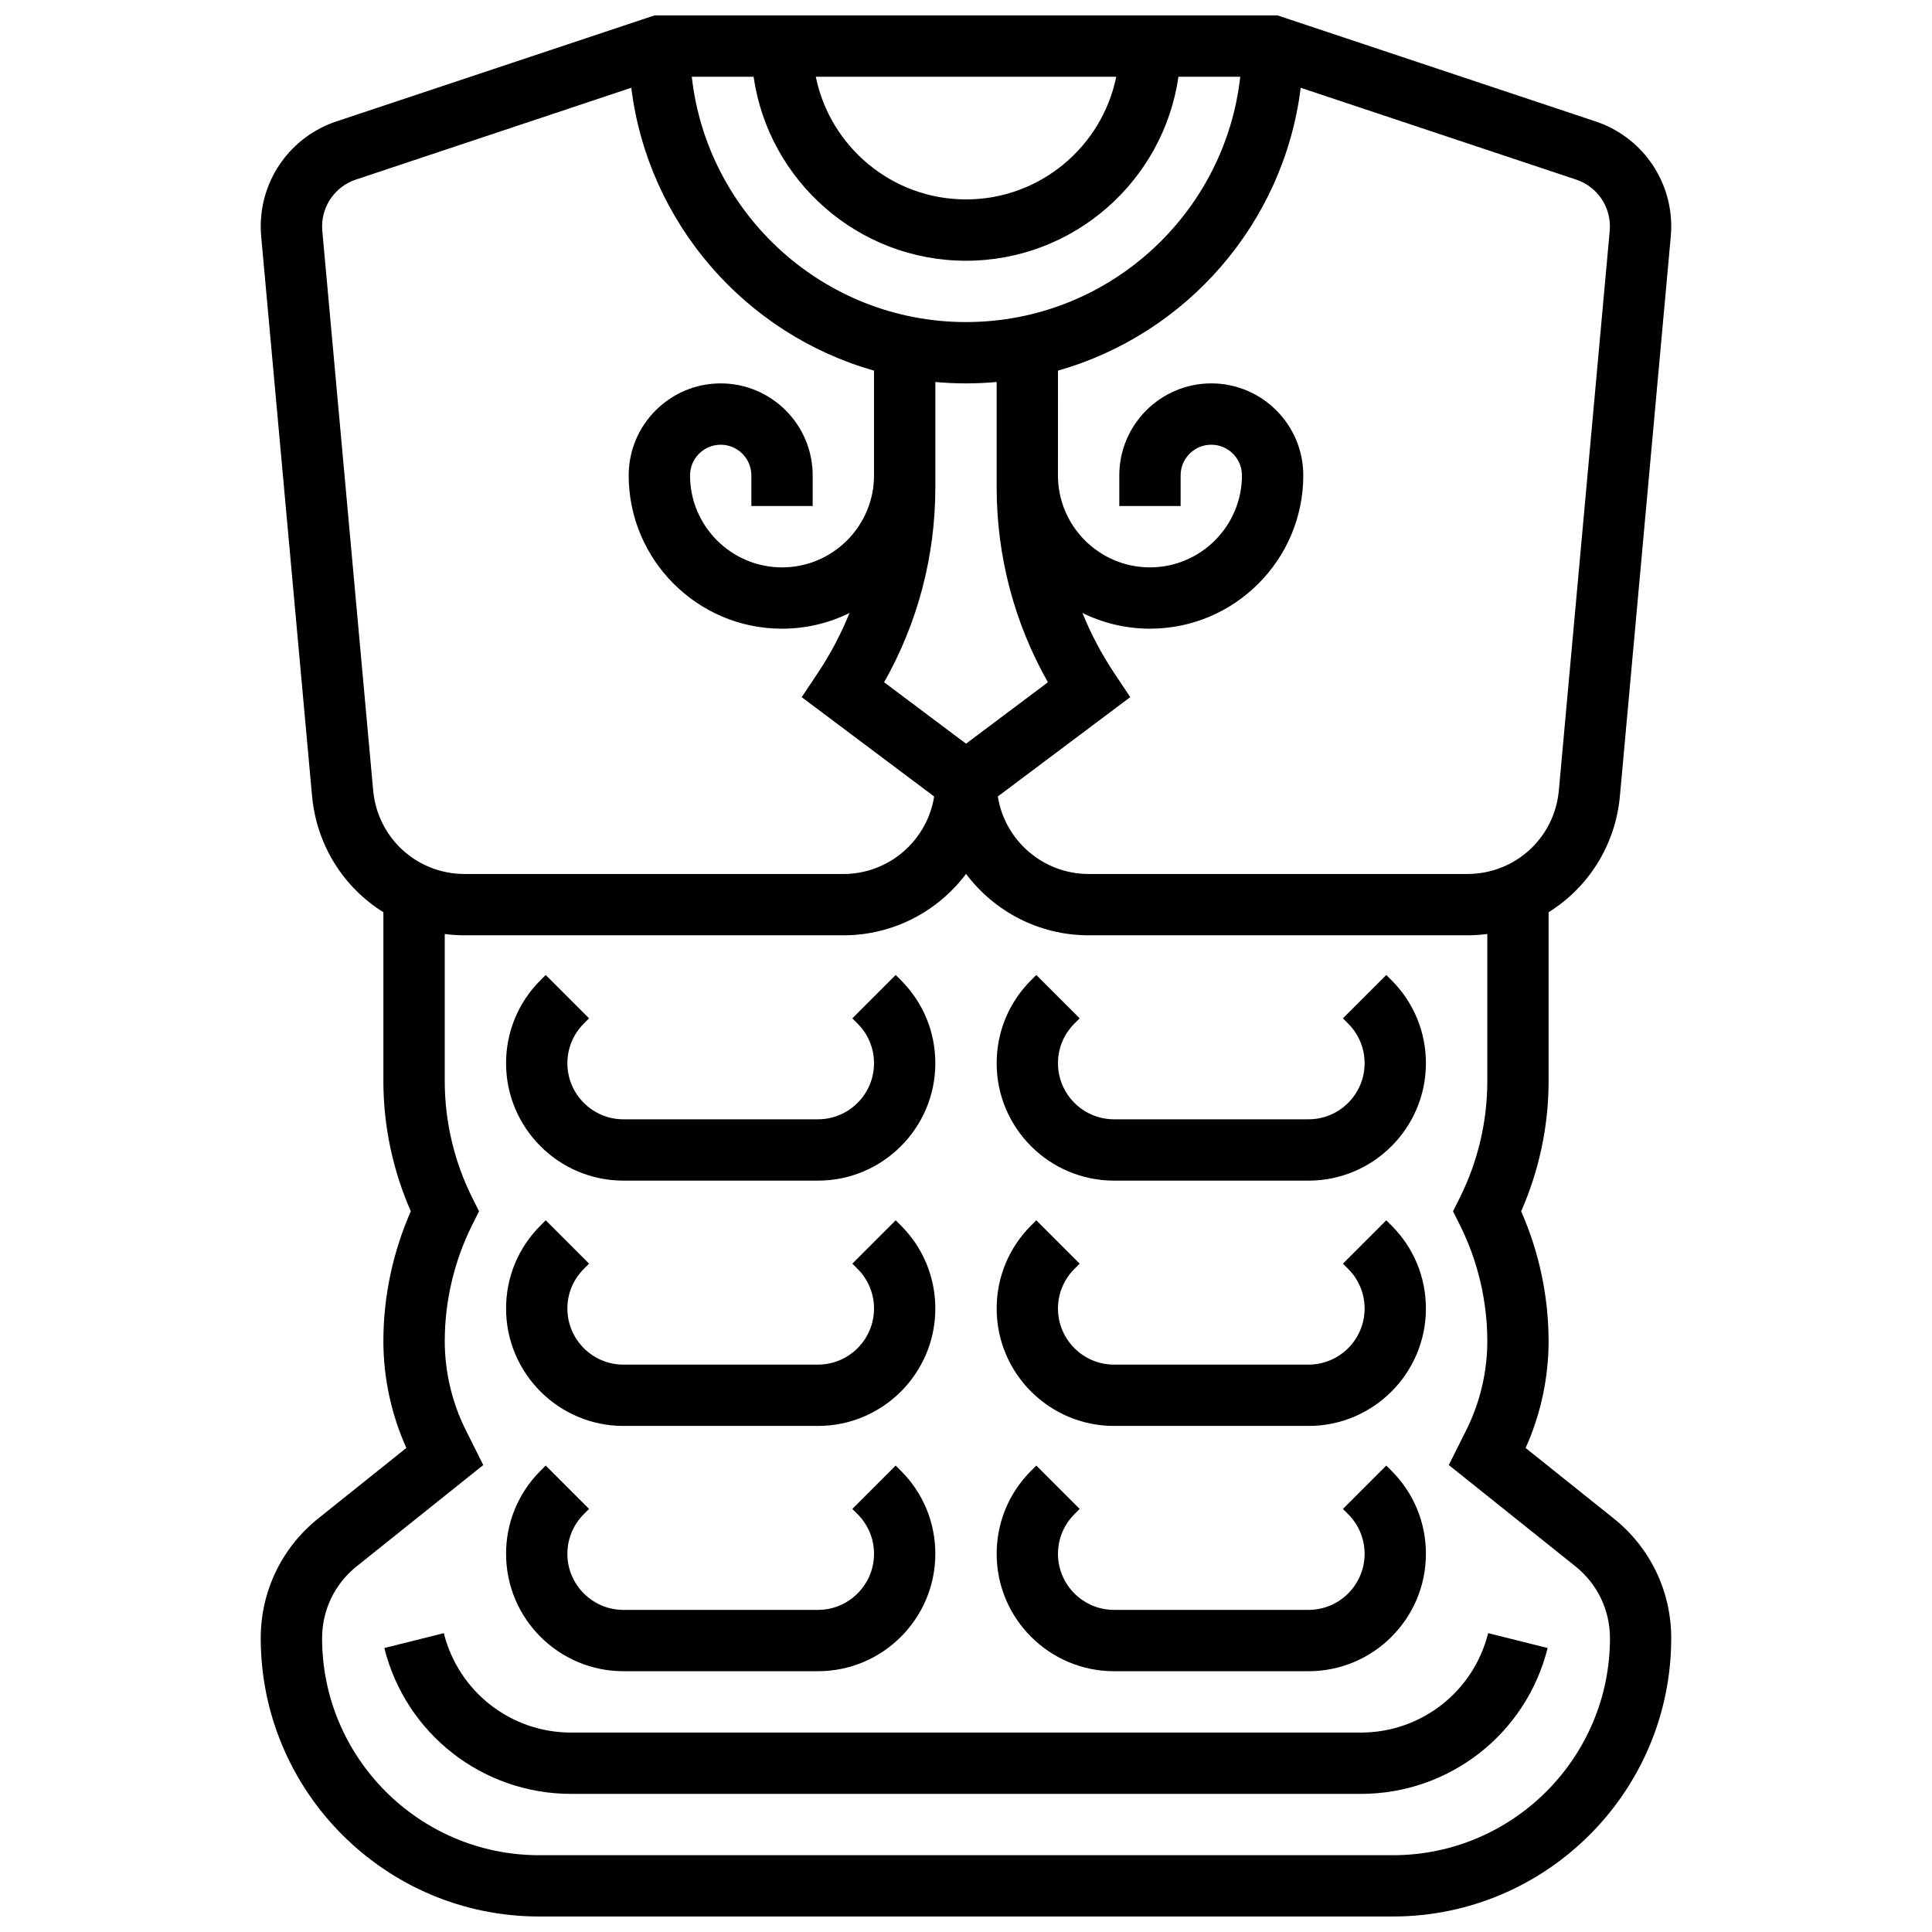
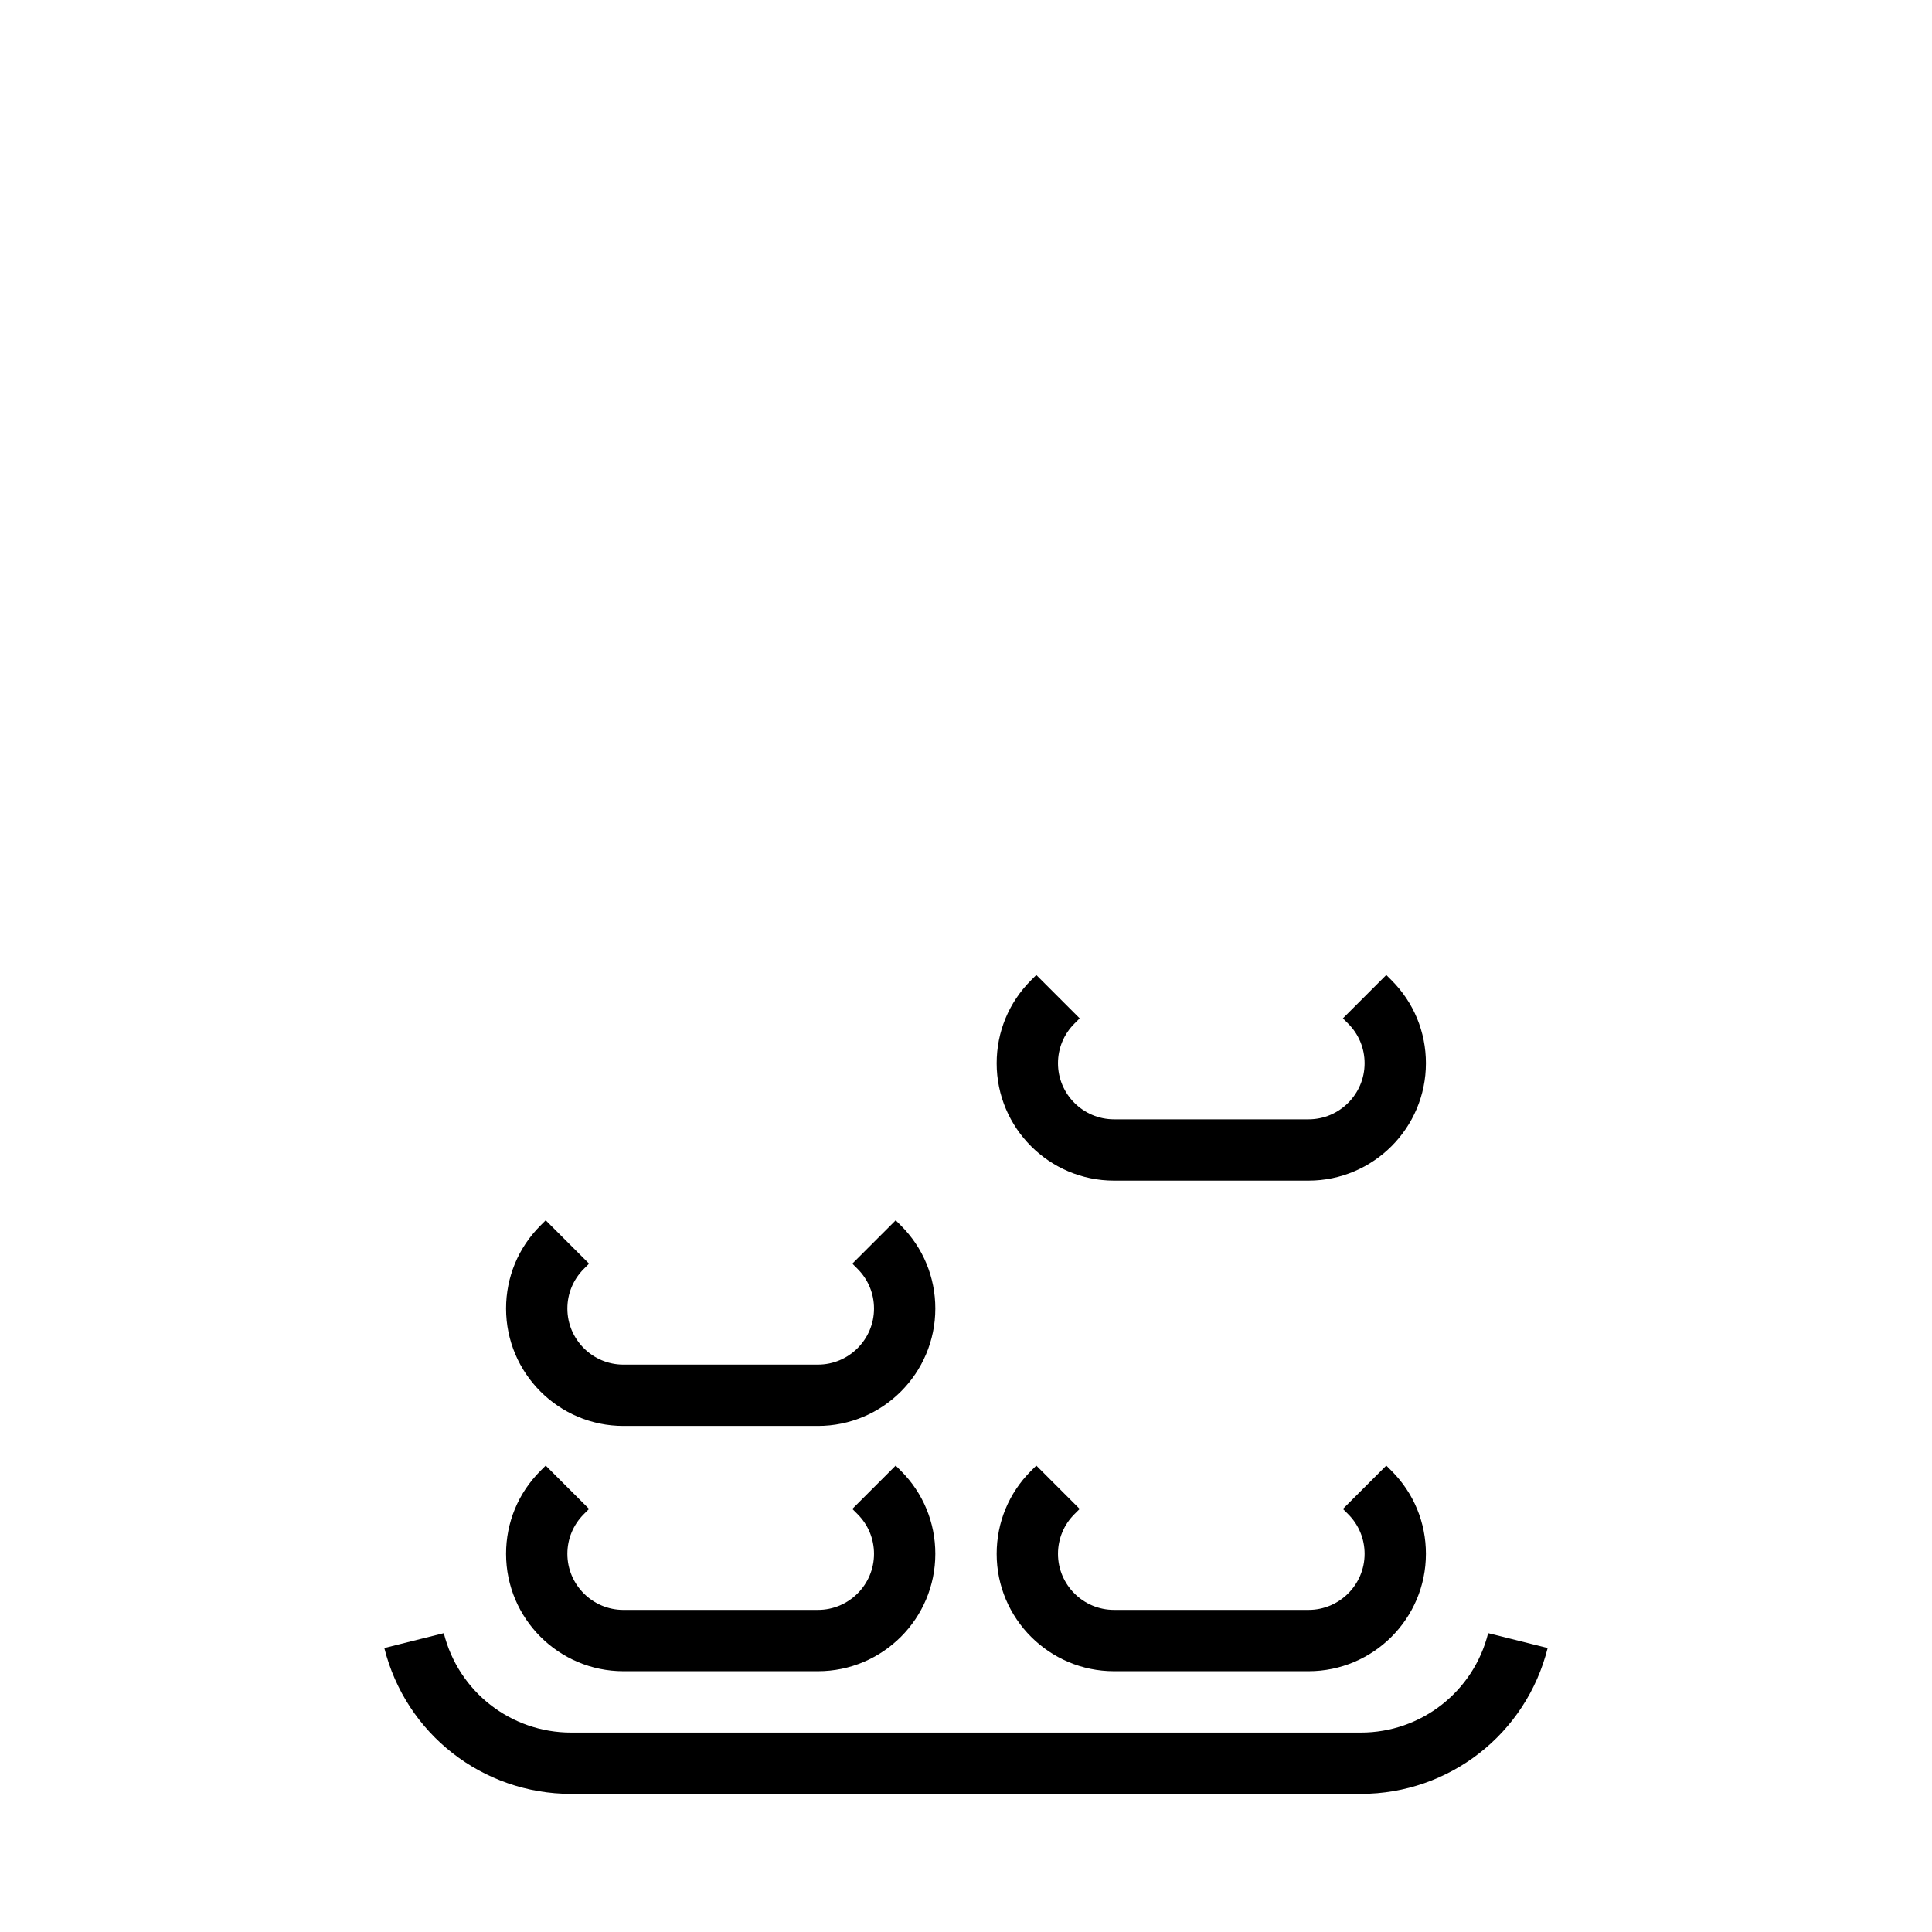
<svg xmlns="http://www.w3.org/2000/svg" width="800px" height="800px" version="1.1" viewBox="144 144 512 512">
  <defs>
    <clipPath id="a">
-       <path d="m213 148.09h374v503.81h-374z" />
-     </clipPath>
+       </clipPath>
  </defs>
-   <path d="m309.22 456.88h51.547c17.152 0 31.105-13.953 31.105-31.109 0-8.312-3.234-16.121-9.109-21.996l-1.395-1.395-11.492 11.492 1.395 1.395c2.805 2.805 4.352 6.539 4.352 10.504 0 8.191-6.664 14.855-14.855 14.855l-51.547 0.004c-8.191 0-14.859-6.664-14.859-14.859 0-3.969 1.547-7.699 4.352-10.504l1.395-1.395-11.492-11.492-1.395 1.395c-5.875 5.875-9.109 13.688-9.109 21.996 0 17.156 13.953 31.109 31.109 31.109z" />
  <path d="m309.22 521.89h51.547c17.152 0 31.105-13.953 31.105-31.109 0-8.312-3.234-16.121-9.109-21.996l-1.395-1.395-11.492 11.492 1.395 1.395c2.805 2.805 4.352 6.539 4.352 10.504 0 8.191-6.664 14.855-14.855 14.855l-51.547 0.004c-8.191 0-14.859-6.668-14.859-14.859 0-3.969 1.547-7.699 4.352-10.504l1.395-1.395-11.492-11.492-1.395 1.395c-5.875 5.875-9.109 13.688-9.109 21.996 0 17.156 13.953 31.109 31.109 31.109z" />
  <path d="m309.22 586.89h51.547c17.152 0 31.105-13.953 31.105-31.109 0-8.312-3.234-16.121-9.109-21.996l-1.395-1.395-11.492 11.492 1.395 1.395c2.805 2.805 4.352 6.539 4.352 10.504 0 8.191-6.664 14.855-14.855 14.855l-51.547 0.004c-8.191 0-14.859-6.668-14.859-14.859 0-3.969 1.547-7.699 4.352-10.504l1.395-1.395-11.492-11.492-1.395 1.395c-5.875 5.875-9.109 13.688-9.109 21.996 0 17.156 13.953 31.109 31.109 31.109z" />
  <path d="m439.23 456.88h51.547c17.152 0 31.105-13.953 31.105-31.109 0-8.312-3.234-16.121-9.109-21.996l-1.395-1.395-11.492 11.492 1.395 1.395c2.805 2.805 4.352 6.539 4.352 10.504 0 8.191-6.664 14.855-14.855 14.855h-51.547c-8.191 0-14.855-6.664-14.855-14.855 0-3.969 1.547-7.699 4.352-10.504l1.395-1.395-11.492-11.492-1.395 1.395c-5.875 5.875-9.109 13.688-9.109 21.996-0.004 17.156 13.949 31.109 31.105 31.109z" />
-   <path d="m439.23 521.89h51.547c17.152 0 31.105-13.953 31.105-31.109 0-8.312-3.234-16.121-9.109-21.996l-1.395-1.395-11.492 11.492 1.395 1.395c2.805 2.805 4.352 6.539 4.352 10.504 0 8.191-6.664 14.855-14.855 14.855h-51.547c-8.191 0-14.855-6.664-14.855-14.855 0-3.969 1.547-7.699 4.352-10.504l1.395-1.395-11.492-11.492-1.395 1.395c-5.875 5.875-9.109 13.688-9.109 21.996-0.004 17.156 13.949 31.109 31.105 31.109z" />
  <path d="m439.23 586.89h51.547c17.152 0 31.105-13.953 31.105-31.109 0-8.312-3.234-16.121-9.109-21.996l-1.395-1.395-11.492 11.492 1.395 1.395c2.805 2.805 4.352 6.539 4.352 10.504 0 8.191-6.664 14.855-14.855 14.855h-51.547c-8.191 0-14.855-6.664-14.855-14.855 0-3.969 1.547-7.699 4.352-10.504l1.395-1.395-11.492-11.492-1.395 1.395c-5.875 5.875-9.109 13.688-9.109 21.996-0.004 17.156 13.949 31.109 31.105 31.109z" />
  <g clip-path="url(#a)">
-     <path d="m571.65 546.41-23.348-18.676c3.992-8.863 6.09-18.594 6.09-28.309 0-11.801-2.508-23.621-7.273-34.422 4.769-10.801 7.273-22.621 7.273-34.422v-44.828c10.449-6.504 17.707-17.656 18.906-30.836l13.477-148.25c0.082-0.879 0.121-1.773 0.121-2.664 0-12.648-8.062-23.836-20.062-27.832l-84.254-28.086h-165.16l-84.258 28.086c-12 4-20.062 15.184-20.062 27.832 0 0.891 0.039 1.785 0.121 2.656l13.477 148.25c1.199 13.18 8.457 24.336 18.906 30.836v44.828c0 11.801 2.508 23.621 7.273 34.422-4.766 10.801-7.273 22.617-7.273 34.422 0 9.715 2.098 19.445 6.09 28.309l-23.344 18.676c-9.691 7.75-15.25 19.316-15.25 31.727 0 40.672 33.09 73.762 73.762 73.762h226.27c40.672 0 73.762-33.09 73.762-73.762 0.004-12.41-5.555-23.977-15.242-31.727zm-1.004-342.4c0 0.395-0.02 0.793-0.055 1.184l-13.477 148.25c-1.148 12.641-11.586 22.172-24.277 22.172h-100.33c-12.137 0-22.23-8.918-24.074-20.543l35.098-26.324-4.266-6.394c-3.359-5.043-6.16-10.375-8.406-15.91 5.406 2.66 11.48 4.164 17.898 4.164 22.402 0 40.629-18.227 40.629-40.629 0-13.441-10.938-24.379-24.379-24.379s-24.379 10.938-24.379 24.379v8.125h16.25v-8.125c0-4.481 3.644-8.125 8.125-8.125s8.125 3.644 8.125 8.125c0 13.441-10.938 24.379-24.379 24.379s-24.379-10.938-24.379-24.379l0.008-27.758c34.043-9.664 59.879-39.043 64.324-74.961l72.992 24.332c5.356 1.785 8.953 6.773 8.953 12.414zm-178.77 69.176v-27.953c2.676 0.242 5.387 0.371 8.125 0.371 2.738 0 5.449-0.133 8.125-0.371v27.957c0 18.195 4.676 35.891 13.578 51.621l-21.699 16.273-21.703-16.277c8.902-15.727 13.574-33.422 13.574-51.621zm8.129-60.086c28.605 0 52.336-21.227 56.293-48.754h16.379c-4.059 36.512-35.094 65.004-72.672 65.004s-68.613-28.492-72.672-65.008h16.379c3.957 27.531 27.688 48.758 56.293 48.758zm-39.812-48.758h79.625c-3.777 18.523-20.191 32.504-39.812 32.504s-36.039-13.98-39.812-32.504zm-130.78 40.848c-0.035-0.387-0.055-0.781-0.055-1.18 0-5.641 3.598-10.633 8.949-12.418l72.992-24.332c4.449 35.922 30.281 65.301 64.328 74.965v27.758c0 13.441-10.938 24.379-24.379 24.379-13.441 0-24.379-10.938-24.379-24.379 0-4.481 3.644-8.125 8.125-8.125s8.125 3.644 8.125 8.125v8.125h16.25v-8.125c0-13.441-10.938-24.379-24.379-24.379s-24.379 10.938-24.379 24.379c0 22.402 18.227 40.629 40.629 40.629 6.418 0 12.492-1.504 17.895-4.164-2.246 5.535-5.047 10.867-8.406 15.91l-4.266 6.394 35.098 26.324c-1.832 11.625-11.922 20.543-24.059 20.543h-100.33c-12.691 0-23.129-9.531-24.277-22.172zm283.73 430.46h-226.27c-31.711 0-57.512-25.801-57.512-57.512 0-7.445 3.336-14.383 9.148-19.035l33.559-26.852-4.652-9.305c-3.629-7.266-5.551-15.398-5.551-23.52 0-10.633 2.516-21.277 7.269-30.789l1.816-3.633-1.816-3.633c-4.754-9.512-7.269-20.16-7.269-30.793v-39.059c1.738 0.223 3.508 0.348 5.305 0.348h100.34c13.277 0 25.086-6.398 32.504-16.277 7.418 9.879 19.227 16.277 32.504 16.277h100.33c1.801 0 3.566-0.125 5.305-0.348v39.059c0 10.633-2.516 21.277-7.269 30.789l-1.816 3.637 1.816 3.633c4.754 9.512 7.269 20.156 7.269 30.789 0 8.121-1.922 16.254-5.551 23.52l-4.652 9.305 33.562 26.852c5.812 4.652 9.148 11.59 9.148 19.035-0.004 31.711-25.805 57.512-57.516 57.512z" />
-   </g>
+     </g>
  <path d="m504.64 603.15h-209.28c-15.992 0-29.867-10.836-33.746-26.348l-15.766 3.941c5.691 22.762 26.051 38.656 49.512 38.656h209.27c23.461 0 43.824-15.895 49.512-38.66l-15.766-3.941c-3.875 15.516-17.75 26.352-33.742 26.352z" />
</svg>